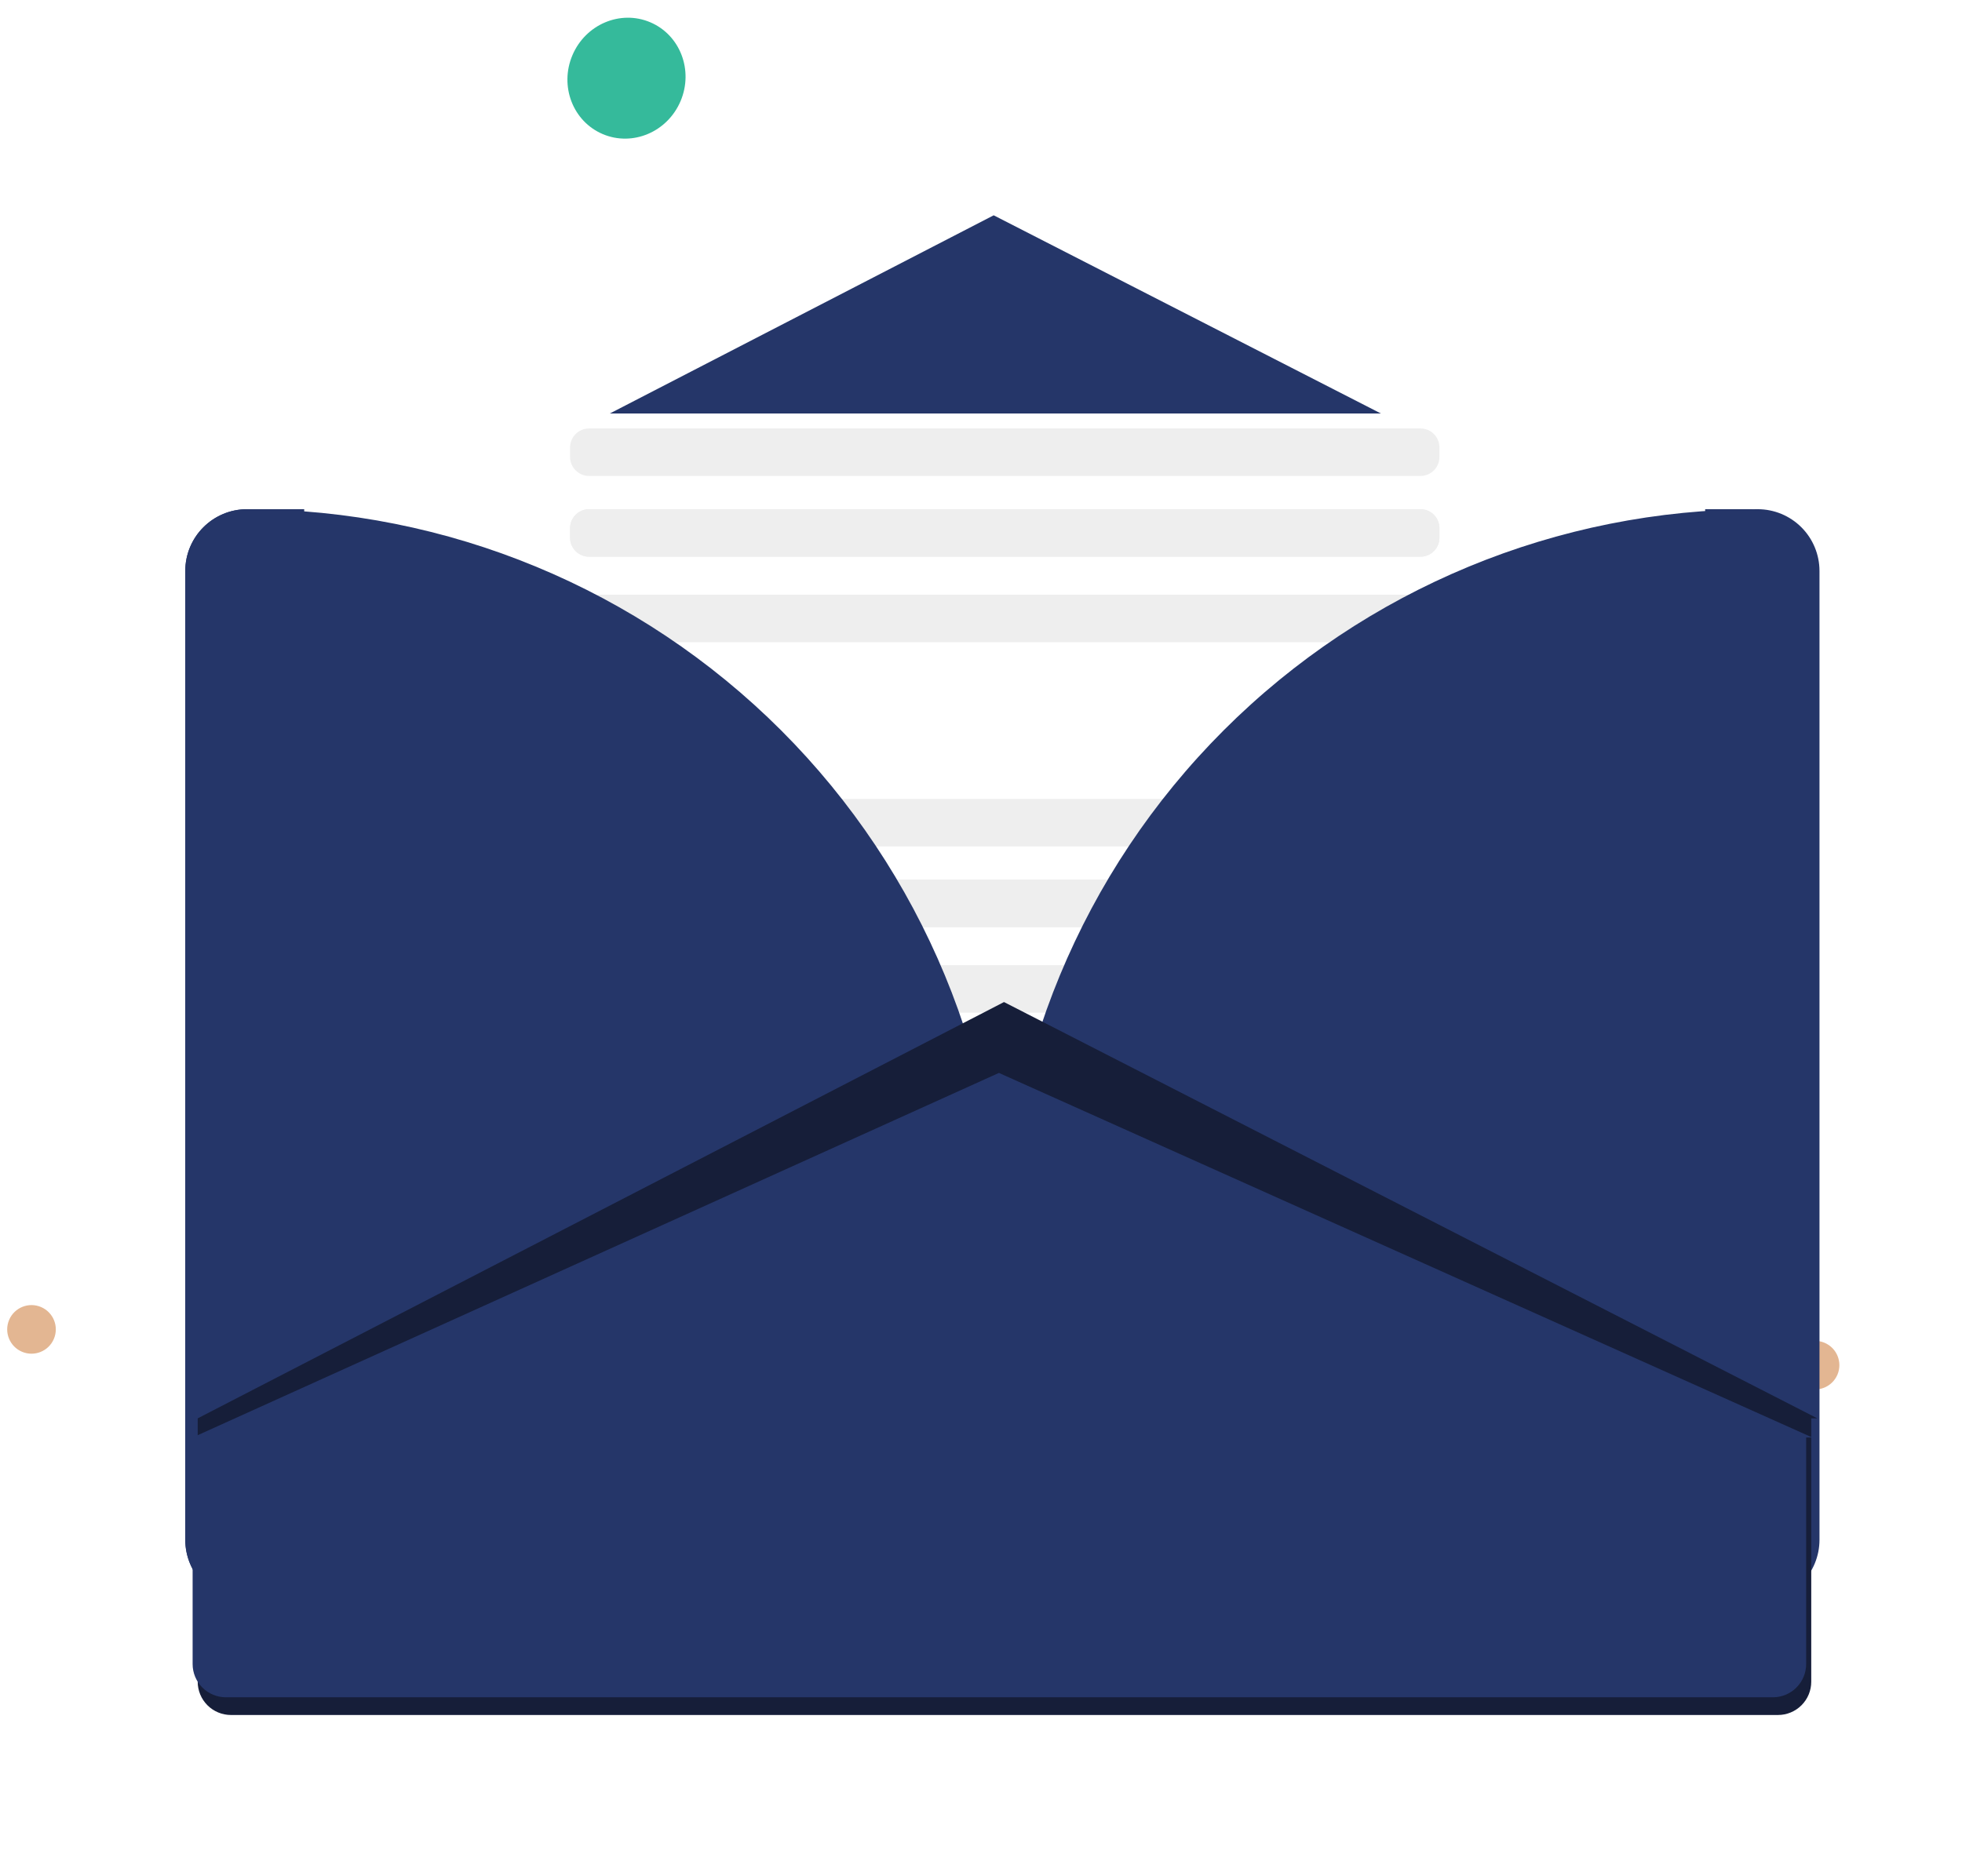
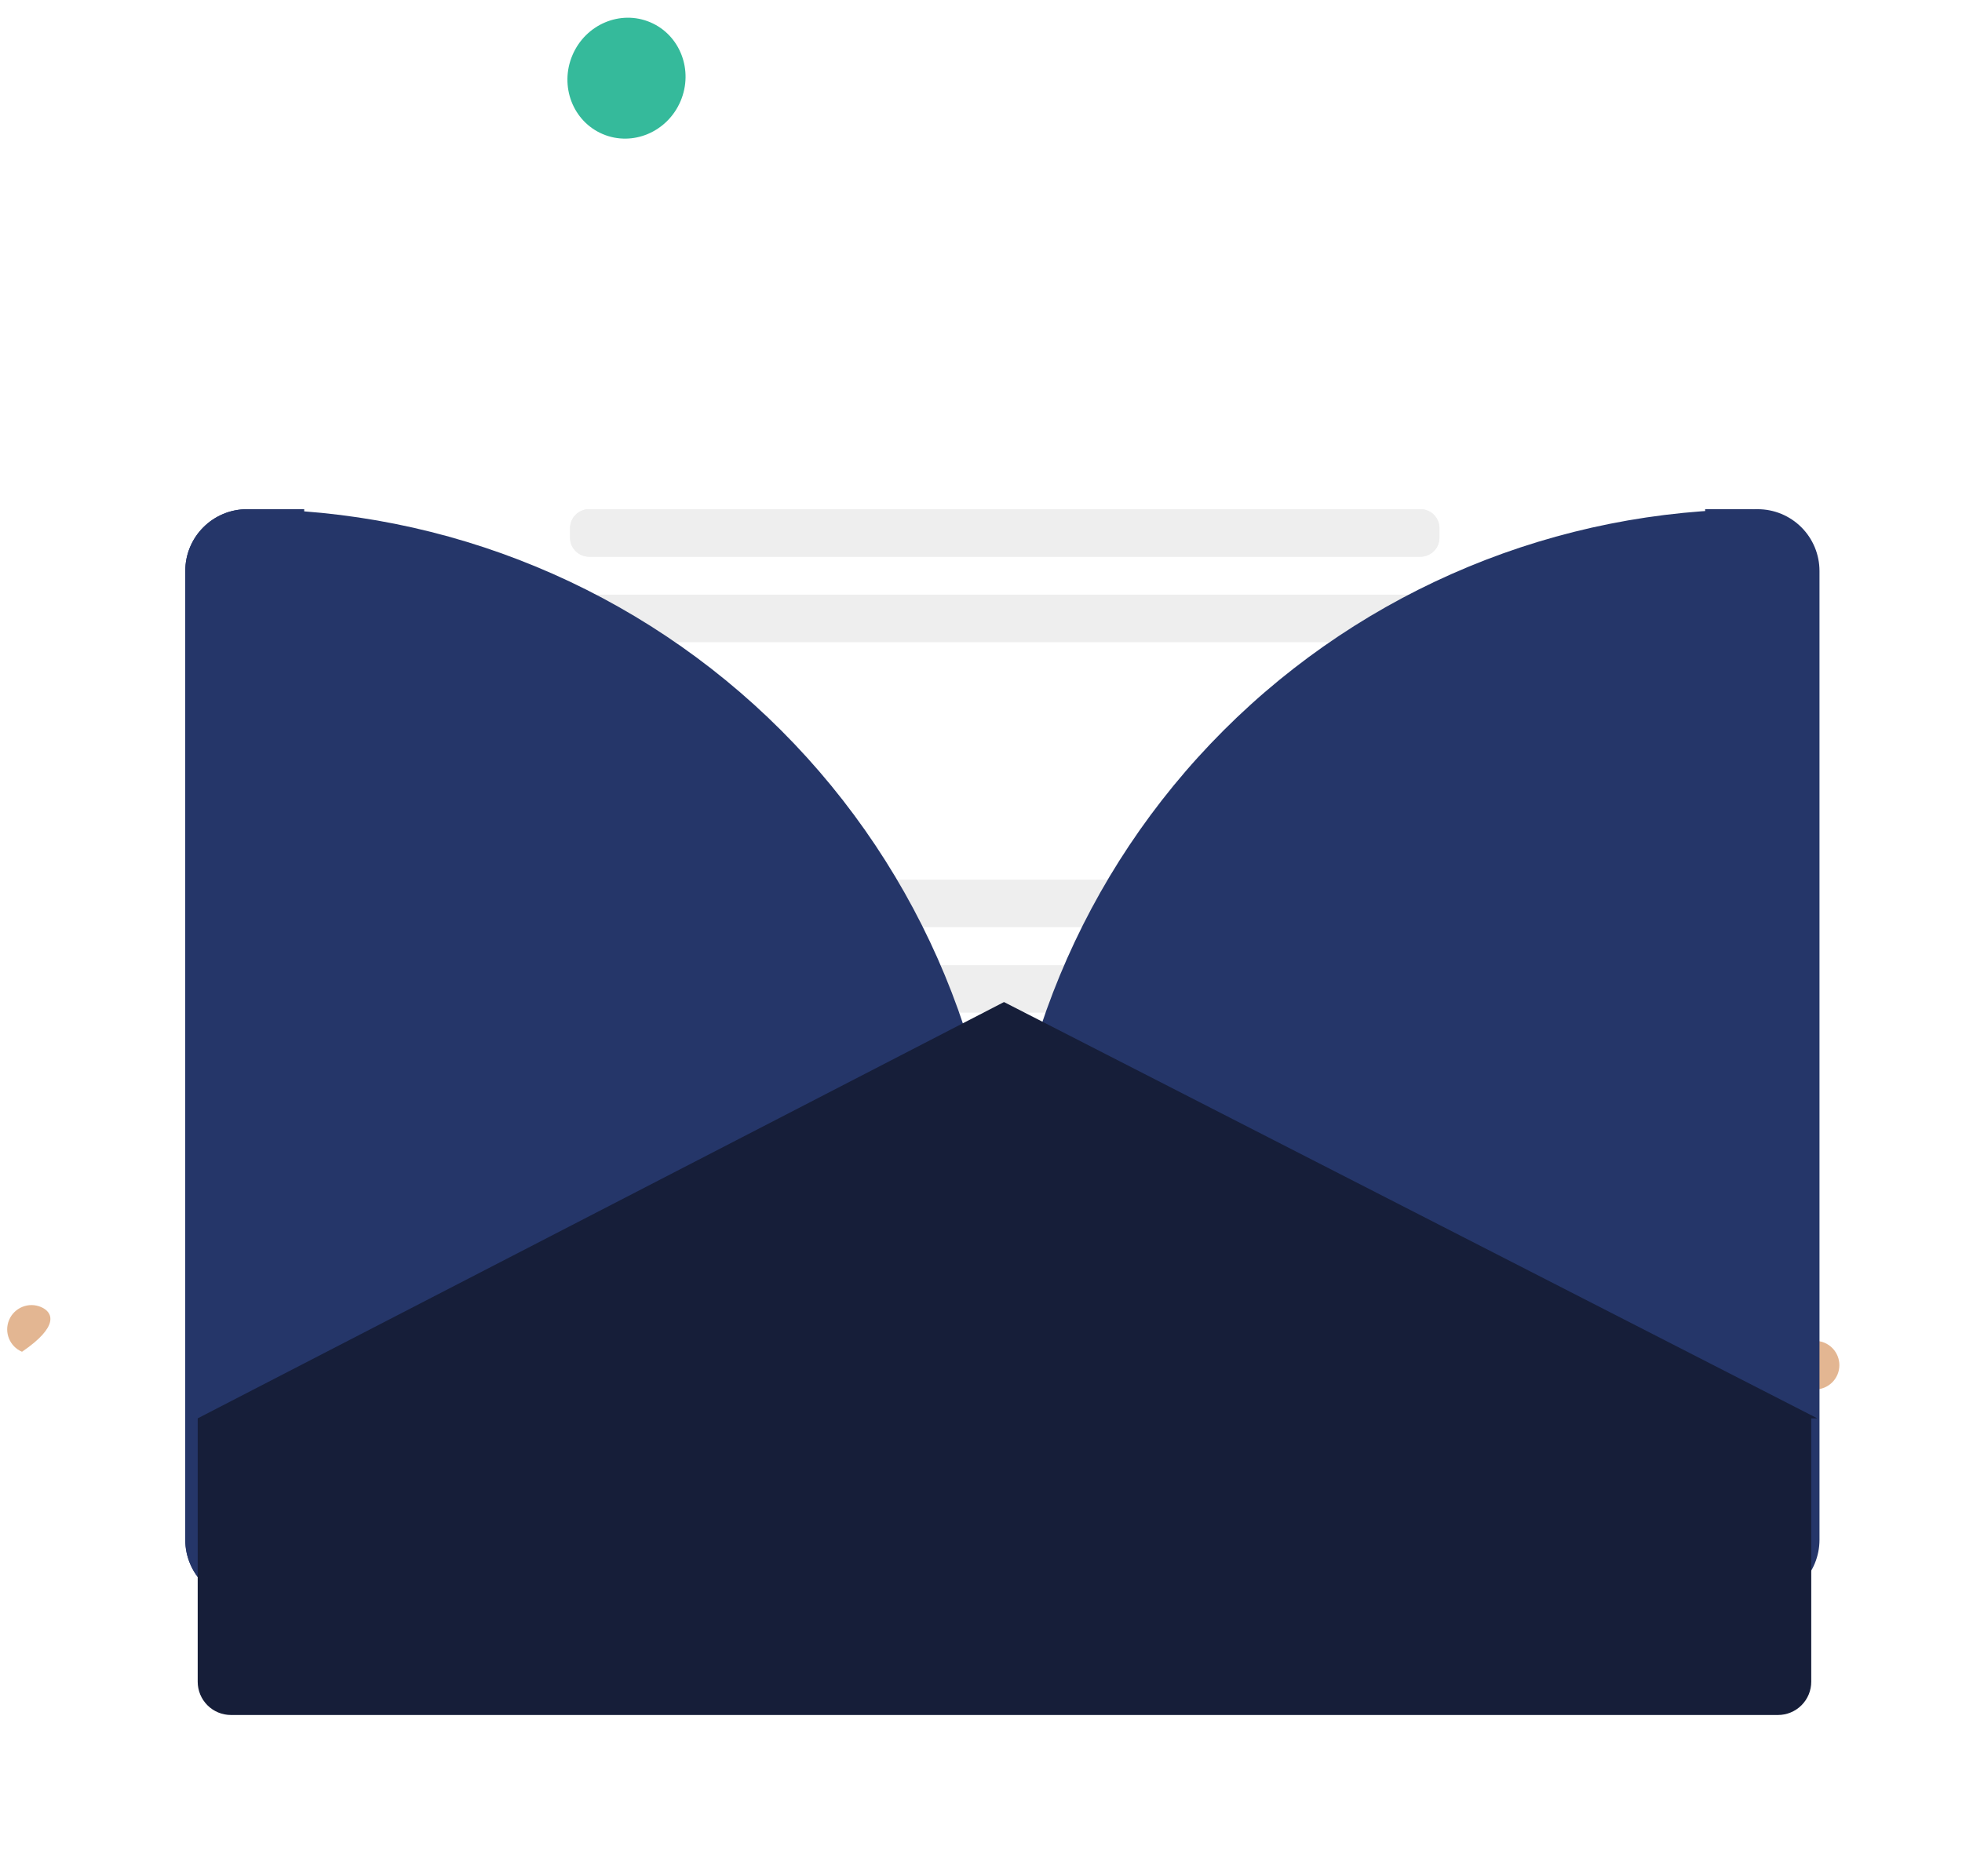
<svg xmlns="http://www.w3.org/2000/svg" width="413" height="395" viewBox="0 0 413 395" fill="none">
  <g clip-path="url(#clip0_1_36)">
    <path d="M286.081 389.272C292.584 392.032 300.093 388.998 302.853 382.495C305.614 375.993 302.58 368.483 296.077 365.723C289.574 362.963 282.065 365.997 279.305 372.5C276.545 379.002 279.579 386.511 286.081 389.272Z" fill="white" />
    <path d="M380.071 292.143C382.672 293.248 385.676 292.034 386.78 289.433C387.885 286.831 386.671 283.827 384.07 282.723C381.468 281.619 378.464 282.832 377.36 285.434C376.256 288.035 377.469 291.039 380.071 292.143Z" fill="#E3B692" />
-     <path d="M4.632 284.615C7.233 285.719 10.237 284.505 11.341 281.904C12.446 279.302 11.232 276.298 8.631 275.194C6.029 274.09 3.025 275.304 1.921 277.905C0.817 280.506 2.031 283.51 4.632 284.615Z" fill="#E3B692" />
+     <path d="M4.632 284.615C12.446 279.302 11.232 276.298 8.631 275.194C6.029 274.09 3.025 275.304 1.921 277.905C0.817 280.506 2.031 283.51 4.632 284.615Z" fill="#E3B692" />
    <path d="M126.878 28.234C133.164 30.902 140.498 27.794 143.258 21.291C146.018 14.788 143.16 7.354 136.874 4.686C130.588 2.017 123.254 5.126 120.494 11.628C117.734 18.131 120.592 25.566 126.878 28.234Z" fill="#35BA9B" />
    <path d="M368 107.212H52C44.82 107.212 39 113.032 39 120.212V324.212C39 331.392 44.82 337.212 52 337.212H368C375.18 337.212 381 331.392 381 324.212V120.212C381 113.032 375.18 107.212 368 107.212Z" fill="#253669" />
    <g filter="url(#filter0_d_1_36)">
-       <path d="M46.446 175.443C44.59 175.443 42.809 174.706 41.496 173.393C40.184 172.08 39.446 170.3 39.446 168.443V112.985L209.171 25.333L380.383 112.985H379.096V168.443C379.096 170.3 378.359 172.08 377.046 173.393C375.733 174.706 373.953 175.443 372.096 175.443H46.446Z" fill="#253669" />
-     </g>
+       </g>
    <g filter="url(#filter1_d_1_36)">
      <path d="M351.935 67.058H71.036C67.17 67.058 64.036 70.192 64.036 74.058V285.047C64.036 288.913 67.17 292.047 71.036 292.047H351.935C355.801 292.047 358.935 288.913 358.935 285.047V74.058C358.935 70.192 355.801 67.058 351.935 67.058Z" fill="white" />
    </g>
-     <path d="M299 90.213H124C121.791 90.213 120 92.004 120 94.213V96.213C120 98.422 121.791 100.213 124 100.213H299C301.209 100.213 303 98.422 303 96.213V94.213C303 92.004 301.209 90.213 299 90.213Z" fill="#EEEEEE" />
    <path d="M299 107.213H124C121.791 107.213 120 109.004 120 111.213V113.213C120 115.422 121.791 117.213 124 117.213H299C301.209 117.213 303 115.422 303 113.213V111.213C303 109.004 301.209 107.213 299 107.213Z" fill="#EEEEEE" />
    <path d="M299 125.213H124C121.791 125.213 120 127.004 120 129.213V131.213C120 133.422 121.791 135.213 124 135.213H299C301.209 135.213 303 133.422 303 131.213V129.213C303 127.004 301.209 125.213 299 125.213Z" fill="#EEEEEE" />
    <path d="M299 107.213H124C121.791 107.213 120 109.004 120 111.213V113.213C120 115.422 121.791 117.213 124 117.213H299C301.209 117.213 303 115.422 303 113.213V111.213C303 109.004 301.209 107.213 299 107.213Z" fill="#EEEEEE" />
-     <path d="M299 168.213H124C121.791 168.213 120 170.004 120 172.213V174.213C120 176.422 121.791 178.213 124 178.213H299C301.209 178.213 303 176.422 303 174.213V172.213C303 170.004 301.209 168.213 299 168.213Z" fill="#EEEEEE" />
    <path d="M299 185.213H124C121.791 185.213 120 187.004 120 189.213V191.213C120 193.422 121.791 195.213 124 195.213H299C301.209 195.213 303 193.422 303 191.213V189.213C303 187.004 301.209 185.213 299 185.213Z" fill="#EEEEEE" />
    <path d="M299 203.213H124C121.791 203.213 120 205.004 120 207.213V209.213C120 211.422 121.791 213.213 124 213.213H299C301.209 213.213 303 211.422 303 209.213V207.213C303 205.004 301.209 203.213 299 203.213Z" fill="#EEEEEE" />
-     <path d="M299 185.213H124C121.791 185.213 120 187.004 120 189.213V191.213C120 193.422 121.791 195.213 124 195.213H299C301.209 195.213 303 193.422 303 191.213V189.213C303 187.004 301.209 185.213 299 185.213Z" fill="#EEEEEE" />
    <path d="M52 107.212C94.169 107.212 134.612 123.964 164.43 153.782C194.248 183.6 211 224.043 211 266.212V324.212C211 327.66 209.63 330.966 207.192 333.404C204.754 335.842 201.448 337.212 198 337.212H52C48.552 337.212 45.246 335.842 42.808 333.404C40.37 330.966 39 327.66 39 324.212V120.212C39 116.764 40.37 113.458 42.808 111.02C45.246 108.582 48.552 107.212 52 107.212V107.212Z" fill="#253669" />
    <path d="M370 107.212C373.448 107.212 376.754 108.582 379.192 111.02C381.63 113.458 383 116.764 383 120.212V324.212C383 327.66 381.63 330.966 379.192 333.404C376.754 335.842 373.448 337.212 370 337.212H224C220.552 337.212 217.246 335.842 214.808 333.404C212.37 330.966 211 327.66 211 324.212V266.212C211 224.043 227.752 183.6 257.57 153.782C287.388 123.964 327.831 107.212 370 107.212V107.212Z" fill="#253669" />
    <g filter="url(#filter2_d_1_36)">
      <path d="M48.616 341.093C46.76 341.093 44.979 340.356 43.666 339.043C42.353 337.73 41.616 335.95 41.616 334.093V278.635L211.341 190.983L382.553 278.635H381.266V334.093C381.266 335.95 380.529 337.73 379.216 339.043C377.903 340.356 376.123 341.093 374.266 341.093H48.616Z" fill="#161E39" />
    </g>
    <g filter="url(#filter3_d_1_36)">
-       <path d="M47.546 337.365C45.69 337.365 43.909 336.627 42.596 335.315C41.283 334.002 40.546 332.222 40.546 330.365V282.665H380.196V330.365C380.196 332.222 379.459 334.002 378.146 335.315C376.833 336.627 375.053 337.365 373.196 337.365H47.546ZM40.546 282.665L210.271 205.903L381.483 282.666L40.546 282.665Z" fill="#253669" />
-     </g>
+       </g>
  </g>
  <defs>
    <filter id="filter0_d_1_36" x="19.446" y="25.333" width="380.937" height="190.11" filterUnits="userSpaceOnUse" color-interpolation-filters="sRGB">
      <feFlood flood-opacity="0" result="BackgroundImageFix" />
      <feColorMatrix in="SourceAlpha" type="matrix" values="0 0 0 0 0 0 0 0 0 0 0 0 0 0 0 0 0 0 127 0" result="hardAlpha" />
      <feOffset dy="20" />
      <feGaussianBlur stdDeviation="10" />
      <feColorMatrix type="matrix" values="0 0 0 0 0 0 0 0 0 0 0 0 0 0 0 0 0 0 0.161 0" />
      <feBlend mode="normal" in2="BackgroundImageFix" result="effect1_dropShadow_1_36" />
      <feBlend mode="normal" in="SourceGraphic" in2="effect1_dropShadow_1_36" result="shape" />
    </filter>
    <filter id="filter1_d_1_36" x="44.036" y="67.058" width="334.899" height="264.989" filterUnits="userSpaceOnUse" color-interpolation-filters="sRGB">
      <feFlood flood-opacity="0" result="BackgroundImageFix" />
      <feColorMatrix in="SourceAlpha" type="matrix" values="0 0 0 0 0 0 0 0 0 0 0 0 0 0 0 0 0 0 127 0" result="hardAlpha" />
      <feOffset dy="20" />
      <feGaussianBlur stdDeviation="10" />
      <feColorMatrix type="matrix" values="0 0 0 0 0 0 0 0 0 0 0 0 0 0 0 0 0 0 0.161 0" />
      <feBlend mode="normal" in2="BackgroundImageFix" result="effect1_dropShadow_1_36" />
      <feBlend mode="normal" in="SourceGraphic" in2="effect1_dropShadow_1_36" result="shape" />
    </filter>
    <filter id="filter2_d_1_36" x="21.616" y="190.983" width="380.937" height="190.11" filterUnits="userSpaceOnUse" color-interpolation-filters="sRGB">
      <feFlood flood-opacity="0" result="BackgroundImageFix" />
      <feColorMatrix in="SourceAlpha" type="matrix" values="0 0 0 0 0 0 0 0 0 0 0 0 0 0 0 0 0 0 127 0" result="hardAlpha" />
      <feOffset dy="20" />
      <feGaussianBlur stdDeviation="10" />
      <feColorMatrix type="matrix" values="0 0 0 0 0 0 0 0 0 0 0 0 0 0 0 0 0 0 0.161 0" />
      <feBlend mode="normal" in2="BackgroundImageFix" result="effect1_dropShadow_1_36" />
      <feBlend mode="normal" in="SourceGraphic" in2="effect1_dropShadow_1_36" result="shape" />
    </filter>
    <filter id="filter3_d_1_36" x="20.546" y="205.903" width="380.937" height="171.462" filterUnits="userSpaceOnUse" color-interpolation-filters="sRGB">
      <feFlood flood-opacity="0" result="BackgroundImageFix" />
      <feColorMatrix in="SourceAlpha" type="matrix" values="0 0 0 0 0 0 0 0 0 0 0 0 0 0 0 0 0 0 127 0" result="hardAlpha" />
      <feOffset dy="20" />
      <feGaussianBlur stdDeviation="10" />
      <feColorMatrix type="matrix" values="0 0 0 0 0 0 0 0 0 0 0 0 0 0 0 0 0 0 0.161 0" />
      <feBlend mode="normal" in2="BackgroundImageFix" result="effect1_dropShadow_1_36" />
      <feBlend mode="normal" in="SourceGraphic" in2="effect1_dropShadow_1_36" result="shape" />
    </filter>
    <clipPath id="clip0_1_36">
      <rect width="412.554" height="394.671" fill="white" />
    </clipPath>
  </defs>
</svg>